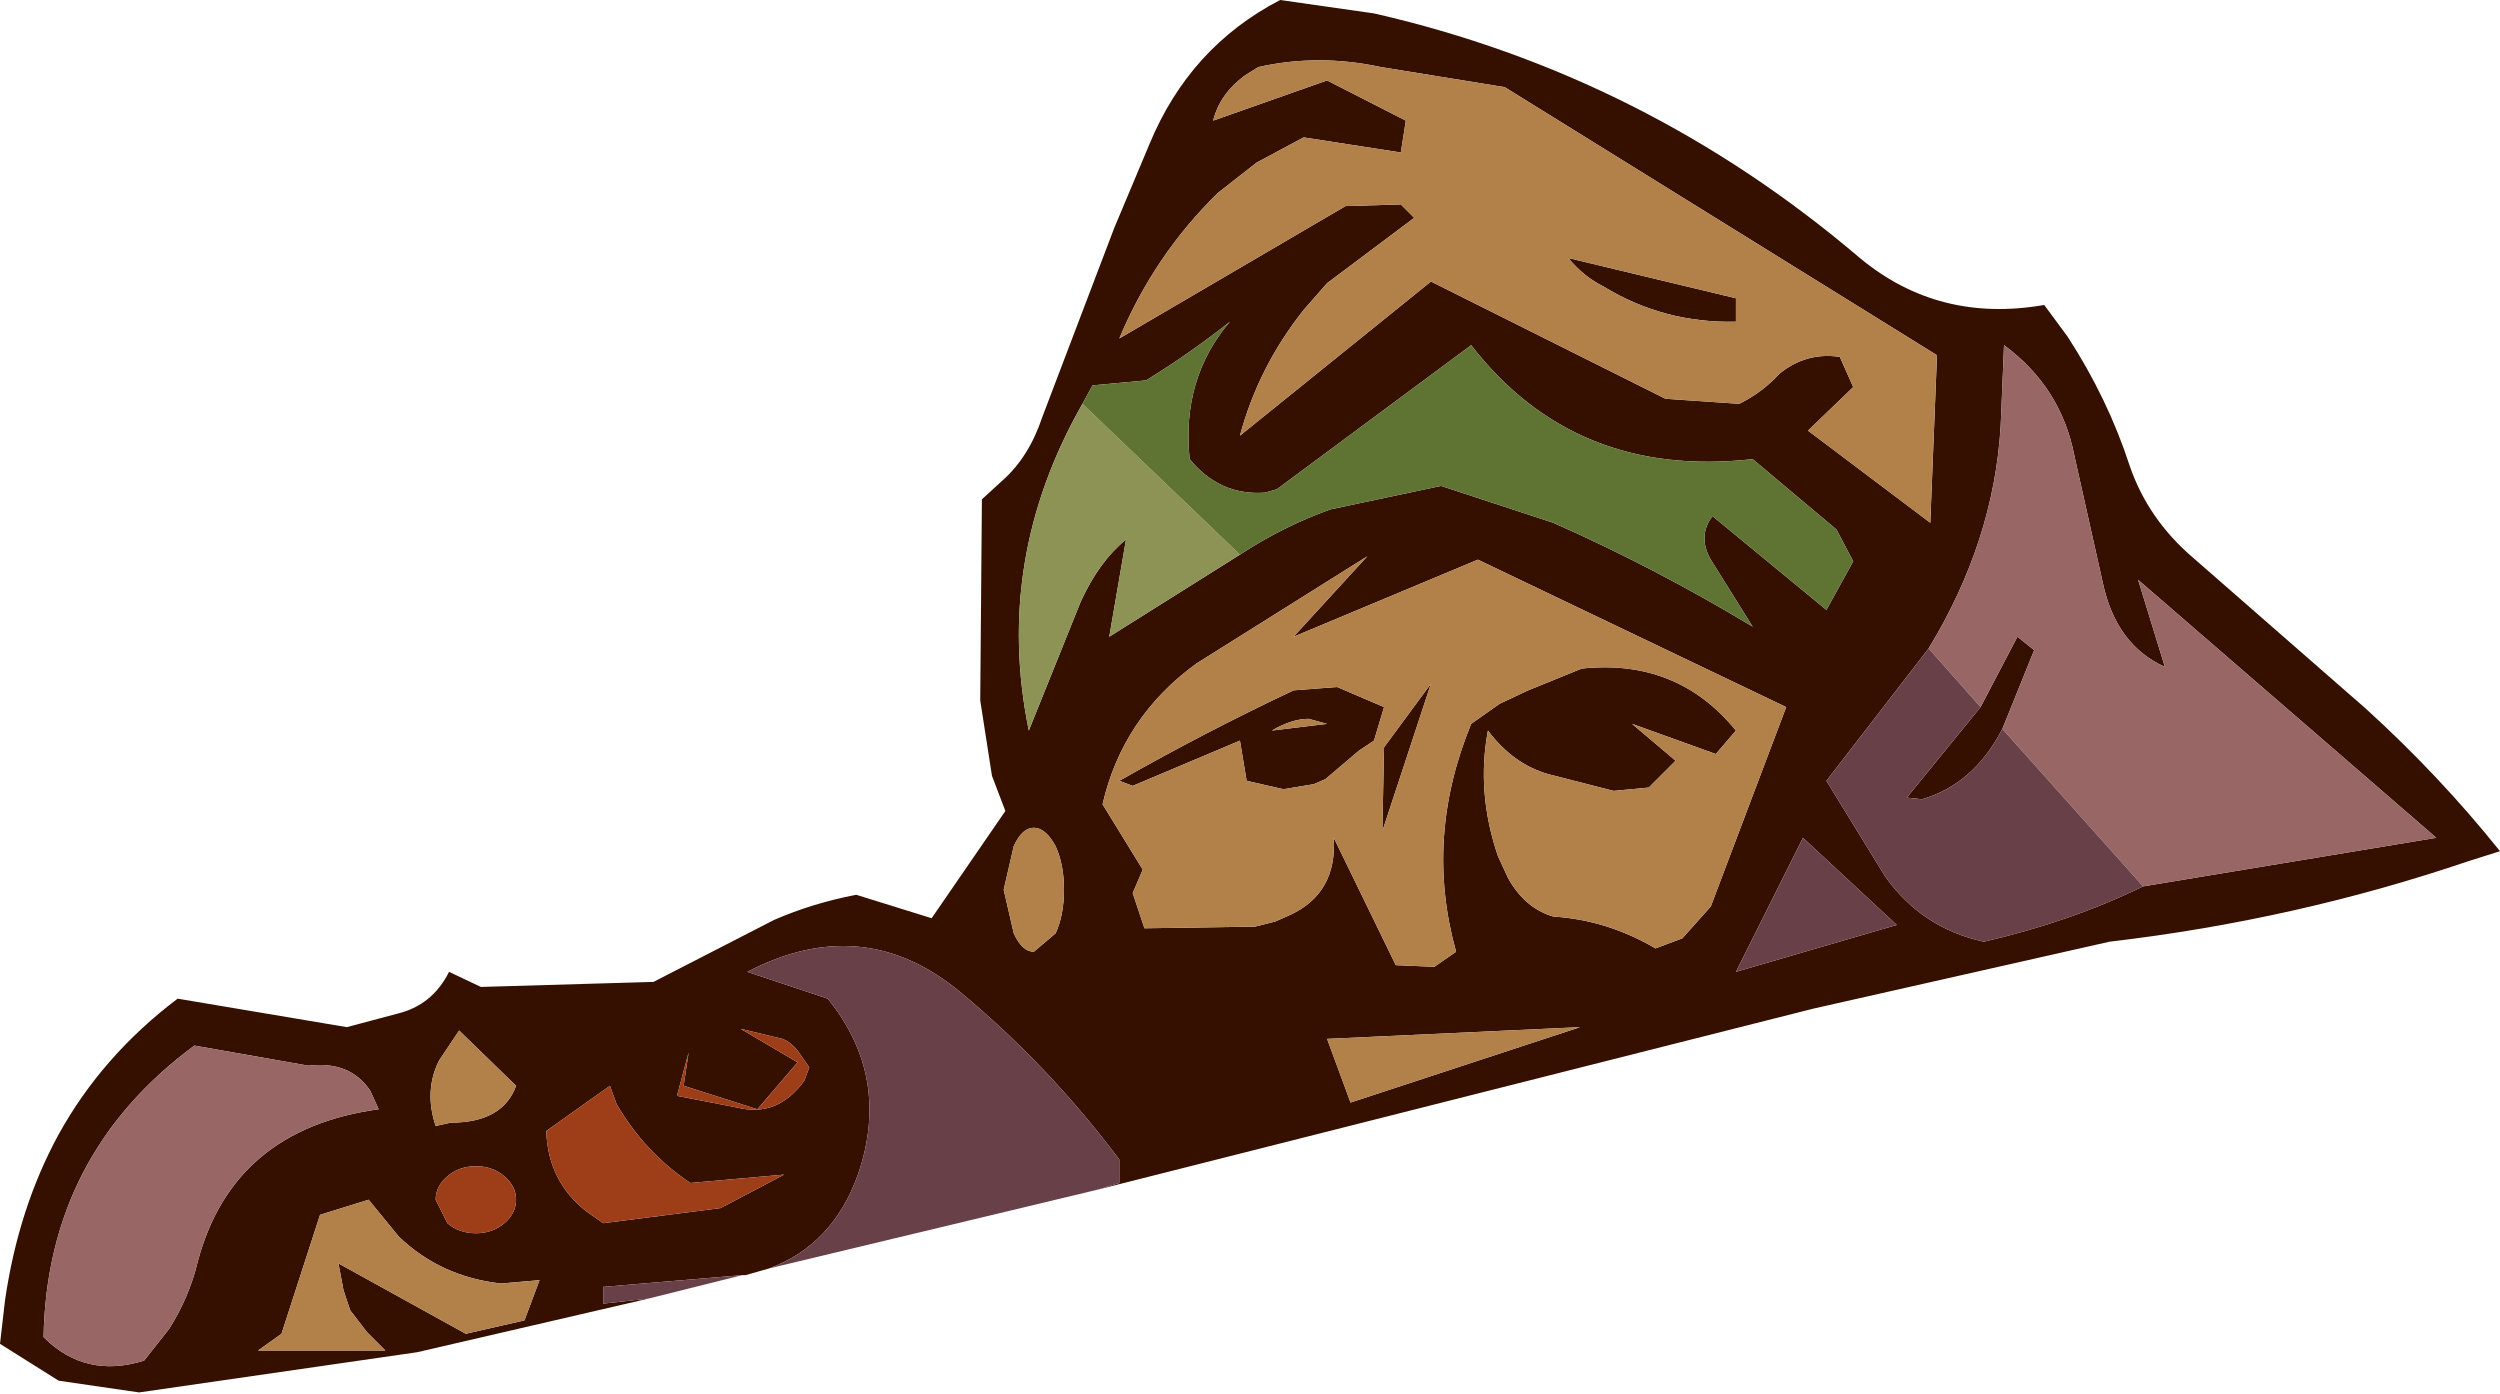
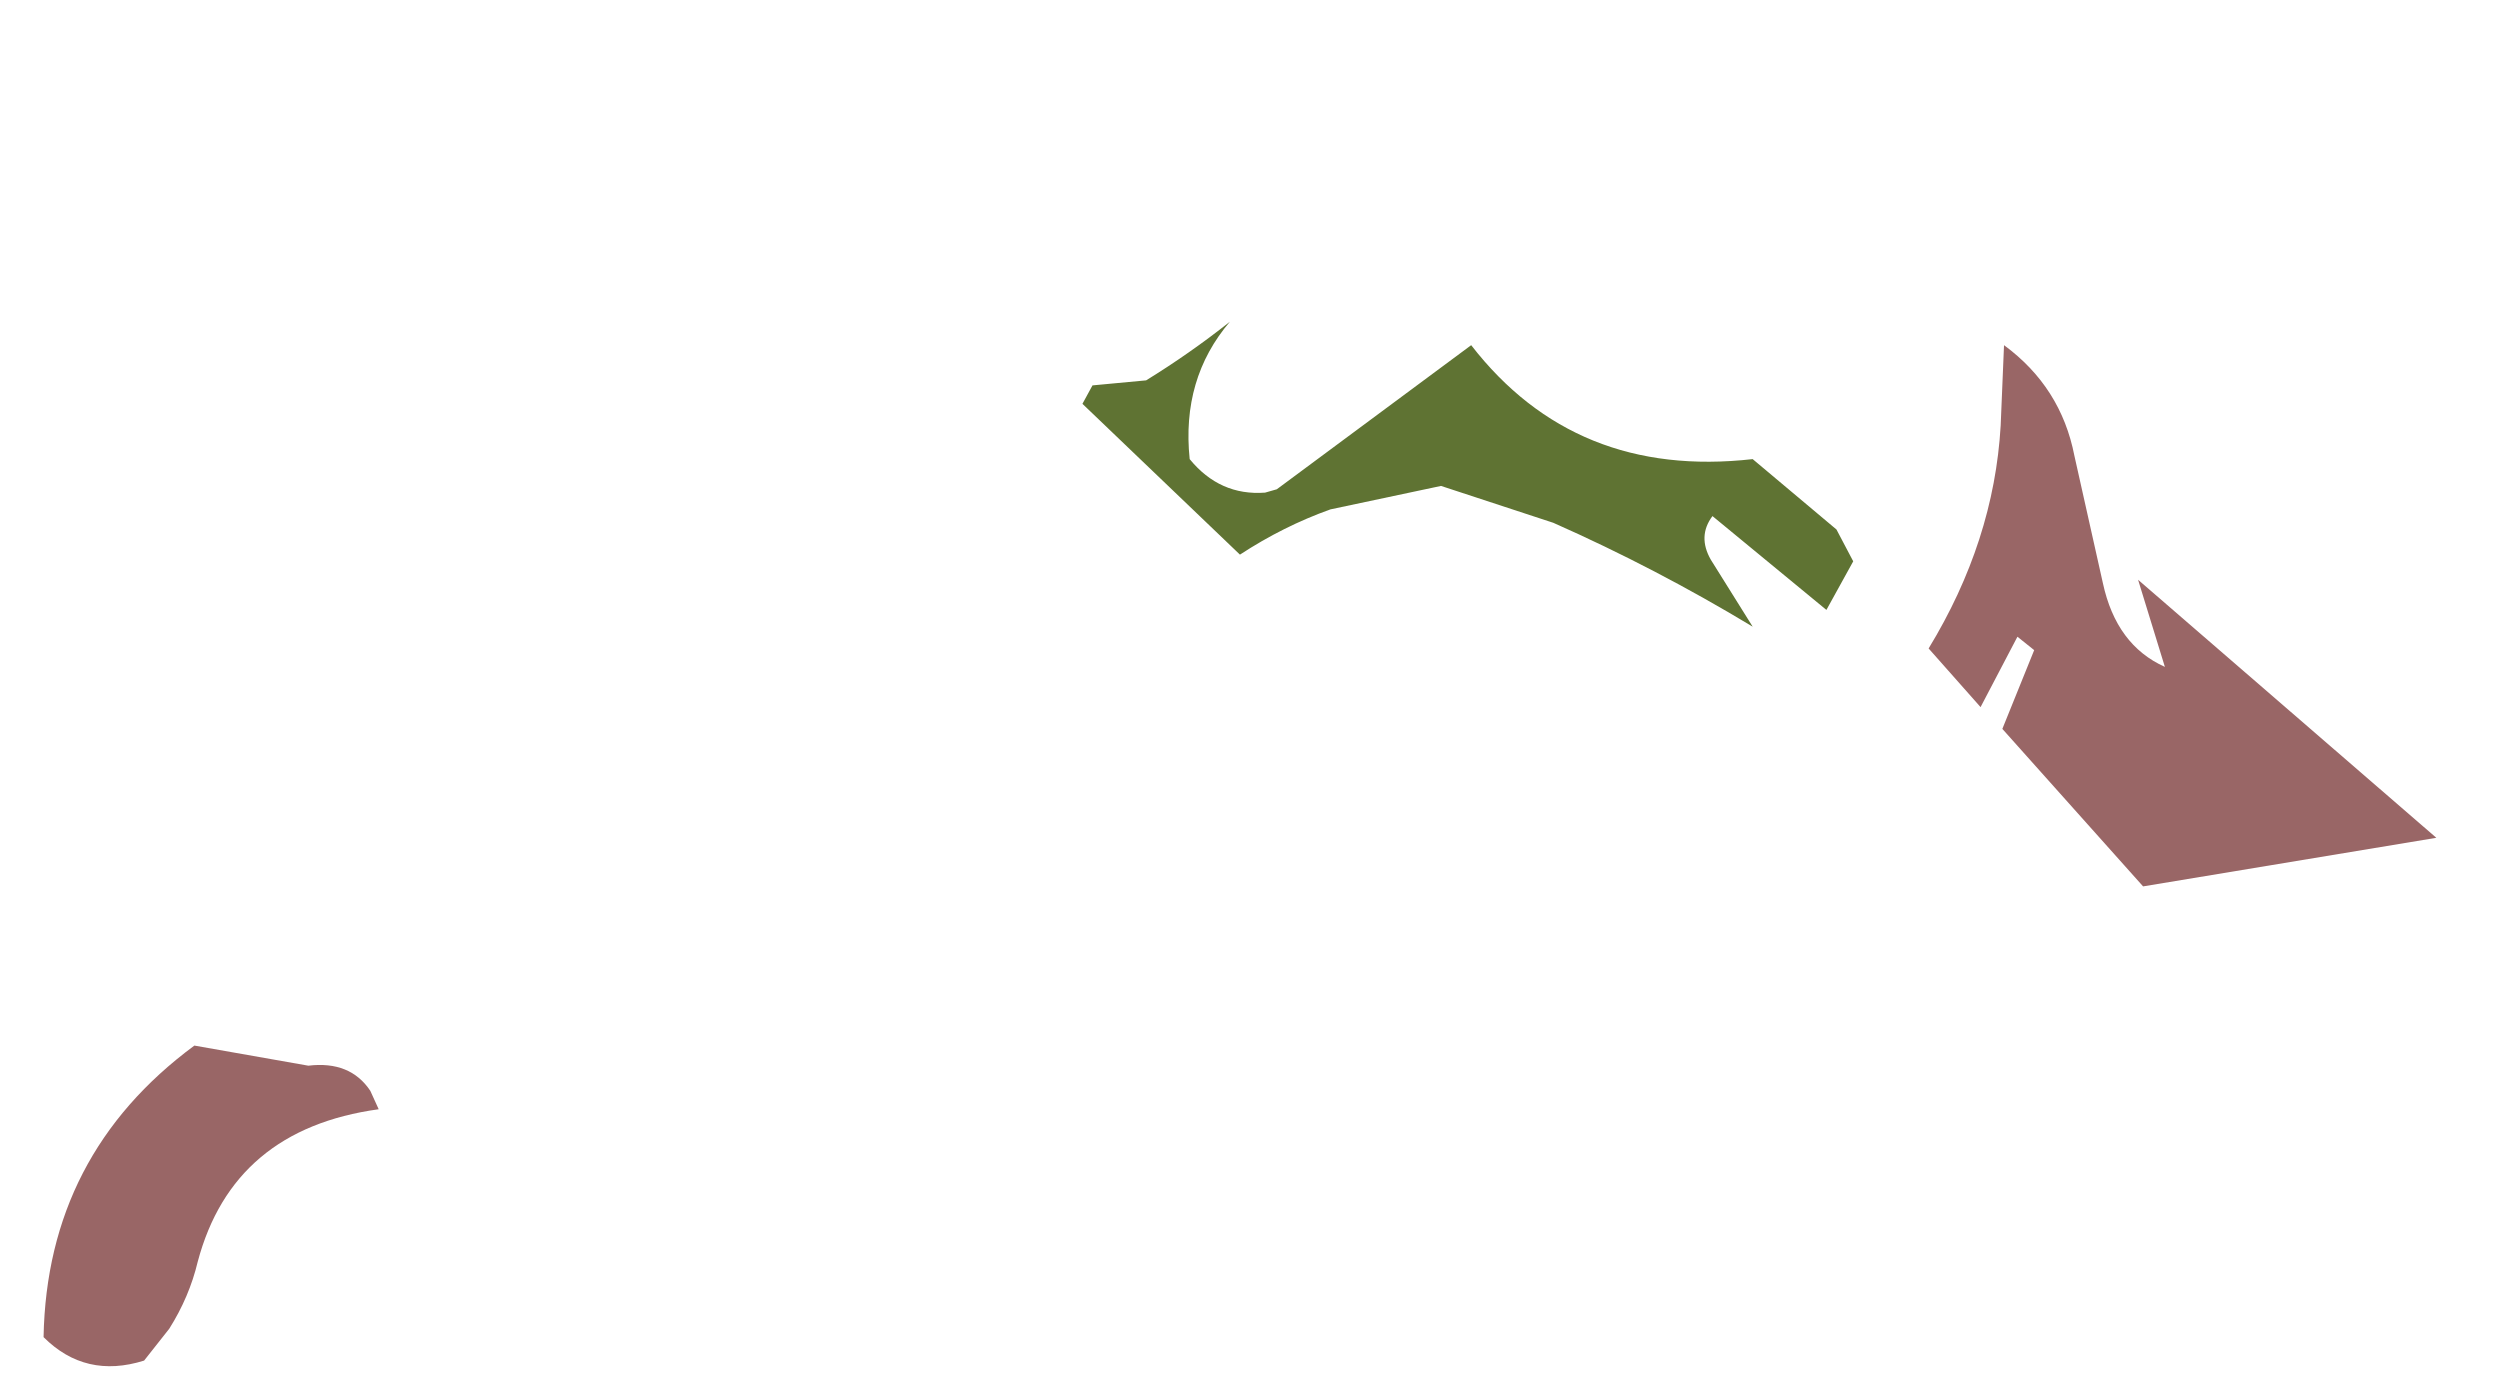
<svg xmlns="http://www.w3.org/2000/svg" height="41.6px" width="74.6px">
  <g transform="matrix(1.0, 0.0, 0.0, 1.0, 37.3, 21.0)">
-     <path d="M-17.95 17.75 L-24.85 19.35 -33.15 20.55 -35.55 20.2 -37.3 19.1 -37.15 17.8 Q-36.75 15.05 -35.55 12.85 -34.25 10.5 -32.0 8.8 L-26.95 9.65 -25.45 9.25 Q-24.4 9.0 -23.9 8.0 L-22.95 8.45 -17.8 8.3 -14.2 6.45 Q-13.05 5.95 -11.75 5.7 L-9.5 6.4 -7.3 3.2 -7.7 2.15 -8.05 -0.1 -8.0 -6.1 -7.4 -6.65 Q-6.6 -7.35 -6.2 -8.55 L-4.05 -14.2 -3.0 -16.7 Q-1.8 -19.6 0.9 -21.0 L3.7 -20.6 Q11.8 -18.75 18.2 -13.3 20.55 -11.35 23.7 -11.9 L24.4 -10.95 Q25.6 -9.1 26.25 -7.1 26.8 -5.5 28.15 -4.35 L33.3 0.15 Q35.5 2.15 37.3 4.4 L36.35 4.7 Q31.2 6.45 25.65 7.1 L16.8 9.1 -4.55 14.5 -3.9 14.3 -3.9 13.6 Q-6.0 10.8 -8.65 8.6 -11.55 6.2 -15.0 8.0 L-12.6 8.8 Q-10.7 11.15 -11.7 14.05 -12.45 16.15 -14.35 16.85 L-15.05 17.05 -15.15 17.05 -19.3 17.4 -19.3 17.9 -17.95 17.75 M1.3 -2.0 L3.5 -4.4 -1.6 -1.2 Q-3.8 0.4 -4.4 3.0 L-3.2 4.95 -3.5 5.65 -3.15 6.7 0.15 6.65 0.75 6.5 1.2 6.3 Q2.6 5.65 2.5 4.0 L4.35 7.8 5.5 7.85 6.15 7.4 Q5.2 4.0 6.6 0.6 L7.45 0.0 8.3 -0.4 9.9 -1.05 Q12.75 -1.35 14.5 0.8 L13.9 1.5 11.4 0.6 12.7 1.7 11.9 2.5 10.85 2.6 8.9 2.1 Q7.85 1.8 7.1 0.8 6.75 2.65 7.4 4.55 L7.7 5.2 Q8.2 6.1 9.05 6.35 10.65 6.45 12.1 7.3 L12.9 7.0 13.75 6.05 16.0 0.1 6.8 -4.3 1.3 -2.0 M3.9 -19.0 Q2.05 -19.4 0.25 -19.0 L-0.15 -18.75 Q-0.9 -18.2 -1.1 -17.4 L2.3 -18.6 4.65 -17.4 4.5 -16.45 1.6 -16.9 0.2 -16.15 -0.95 -15.25 Q-2.85 -13.4 -3.9 -10.9 L2.85 -14.85 4.5 -14.9 4.9 -14.5 2.3 -12.55 1.6 -11.75 Q0.25 -10.05 -0.3 -8.0 L5.4 -12.6 12.4 -9.1 14.6 -8.95 Q15.3 -9.3 15.8 -9.85 16.6 -10.5 17.6 -10.35 L18.0 -9.45 16.65 -8.15 20.3 -5.4 20.5 -10.4 7.6 -18.4 3.9 -19.0 M2.6 -0.5 L4.0 0.1 3.7 1.1 3.25 1.4 2.25 2.25 1.9 2.4 1.0 2.55 -0.1 2.3 -0.3 1.1 -3.5 2.45 -3.9 2.3 Q-1.35 0.85 1.3 -0.4 L2.6 -0.5 M-0.3 -4.45 Q1.0 -5.3 2.4 -5.8 L5.7 -6.5 9.05 -5.4 Q12.1 -4.05 15.0 -2.3 L13.75 -4.3 Q13.35 -5.0 13.8 -5.6 L17.2 -2.8 18.0 -4.25 17.5 -5.2 15.0 -7.3 Q9.7 -6.7 6.6 -10.7 L0.8 -6.4 0.45 -6.3 Q-0.9 -6.2 -1.8 -7.3 -2.05 -9.7 -0.6 -11.4 -1.8 -10.45 -3.1 -9.65 L-4.7 -9.5 -5.0 -8.95 Q-7.65 -4.3 -6.6 0.8 L-5.05 -3.05 Q-4.5 -4.25 -3.7 -4.9 L-4.2 -2.0 -0.3 -4.45 M14.5 -11.4 Q12.35 -11.35 10.55 -12.45 9.95 -12.75 9.5 -13.3 L14.5 -12.1 14.5 -11.4 M26.65 5.45 L35.4 4.0 26.5 -3.7 27.3 -1.1 Q25.85 -1.75 25.45 -3.6 L24.6 -7.4 Q24.2 -9.45 22.5 -10.7 L22.4 -8.3 Q22.2 -4.85 20.25 -1.65 L17.2 2.3 18.95 5.15 Q20.05 6.7 21.9 7.1 24.5 6.5 26.65 5.45 M21.8 0.1 L22.9 -2.0 23.4 -1.6 22.45 0.75 Q21.6 2.4 20.05 2.85 L19.6 2.8 21.8 0.1 M-7.05 4.25 L-7.35 5.55 -7.05 6.85 Q-6.8 7.4 -6.45 7.4 L-5.8 6.85 Q-5.55 6.3 -5.55 5.55 -5.55 4.8 -5.8 4.25 -6.1 3.7 -6.45 3.7 -6.8 3.7 -7.05 4.25 M-16.9 11.4 L-16.75 10.4 -17.1 11.7 -15.3 12.05 Q-14.1 12.35 -13.3 11.25 L-13.15 10.85 -13.5 10.35 Q-13.7 10.1 -13.95 10.0 L-15.2 9.7 -13.5 10.7 -14.7 12.1 -16.9 11.4 M-18.9 11.95 L-19.1 11.4 -21.0 12.75 Q-20.95 14.25 -19.8 15.15 L-19.3 15.5 -15.8 15.05 -13.9 14.05 -16.7 14.3 Q-18.05 13.4 -18.9 11.95 M-26.25 11.55 Q-26.85 10.65 -28.1 10.8 L-31.5 10.2 Q-35.9 13.45 -36.0 18.9 -34.75 20.15 -33.0 19.6 L-32.25 18.65 Q-31.65 17.7 -31.4 16.65 -30.35 12.7 -26.0 12.1 L-26.25 11.55 M-23.6 9.75 L-24.2 10.65 Q-24.65 11.55 -24.3 12.6 L-23.85 12.5 Q-22.3 12.5 -21.9 11.4 L-23.6 9.75 M-21.9 14.8 Q-21.9 14.4 -22.25 14.1 -22.6 13.8 -23.1 13.8 -23.6 13.8 -23.95 14.1 -24.3 14.4 -24.3 14.8 L-23.95 15.5 Q-23.6 15.8 -23.1 15.8 -22.6 15.8 -22.25 15.5 -21.9 15.2 -21.9 14.8 M-21.65 18.4 L-21.2 17.2 -22.35 17.3 Q-24.15 17.1 -25.4 15.9 L-26.3 14.8 -27.75 15.25 -28.9 18.8 -29.6 19.3 -25.8 19.3 -26.35 18.75 -26.85 18.1 -27.05 17.5 -27.2 16.7 -23.4 18.8 -21.65 18.4 M16.5 4.0 L14.5 8.0 19.3 6.6 16.5 4.0 M0.65 0.8 L2.3 0.6 1.75 0.45 Q1.25 0.45 0.65 0.8 M4.0 1.3 L5.4 -0.6 3.95 3.8 4.0 1.3 M2.3 10.0 L3.0 11.9 9.85 9.65 2.3 10.0" fill="#351000" fill-rule="evenodd" stroke="none" />
    <path d="M20.25 -1.65 Q22.2 -4.85 22.4 -8.3 L22.5 -10.7 Q24.2 -9.45 24.6 -7.4 L25.45 -3.6 Q25.85 -1.75 27.3 -1.1 L26.5 -3.7 35.4 4.0 26.65 5.45 22.45 0.75 23.4 -1.6 22.9 -2.0 21.8 0.1 20.25 -1.65 M-26.25 11.55 L-26.0 12.1 Q-30.35 12.7 -31.4 16.65 -31.65 17.7 -32.25 18.65 L-33.0 19.6 Q-34.75 20.15 -36.0 18.9 -35.9 13.45 -31.5 10.2 L-28.1 10.8 Q-26.85 10.65 -26.25 11.55" fill="#996666" fill-rule="evenodd" stroke="none" />
-     <path d="M-0.3 -4.45 L-4.2 -2.0 -3.7 -4.9 Q-4.5 -4.25 -5.05 -3.05 L-6.6 0.8 Q-7.65 -4.3 -5.0 -8.95 L-0.3 -4.45" fill="#8d9255" fill-rule="evenodd" stroke="none" />
-     <path d="M3.9 -19.0 L7.6 -18.4 20.5 -10.4 20.3 -5.4 16.65 -8.15 18.0 -9.45 17.6 -10.35 Q16.6 -10.5 15.8 -9.85 15.3 -9.3 14.6 -8.95 L12.4 -9.1 5.4 -12.6 -0.3 -8.0 Q0.25 -10.05 1.6 -11.75 L2.3 -12.55 4.9 -14.5 4.5 -14.9 2.85 -14.85 -3.9 -10.9 Q-2.85 -13.4 -0.95 -15.25 L0.2 -16.15 1.6 -16.9 4.5 -16.45 4.65 -17.4 2.3 -18.6 -1.1 -17.4 Q-0.9 -18.2 -0.15 -18.75 L0.25 -19.0 Q2.05 -19.4 3.9 -19.0 M1.3 -2.0 L6.8 -4.3 16.0 0.1 13.75 6.05 12.9 7.0 12.1 7.3 Q10.65 6.45 9.05 6.35 8.2 6.1 7.7 5.2 L7.4 4.55 Q6.75 2.65 7.1 0.8 7.85 1.8 8.9 2.1 L10.85 2.6 11.9 2.5 12.7 1.7 11.4 0.6 13.9 1.5 14.5 0.8 Q12.75 -1.35 9.9 -1.05 L8.3 -0.4 7.45 0.0 6.6 0.6 Q5.2 4.0 6.15 7.4 L5.5 7.85 4.35 7.8 2.5 4.0 Q2.6 5.65 1.2 6.3 L0.75 6.5 0.15 6.65 -3.15 6.7 -3.5 5.65 -3.2 4.95 -4.4 3.0 Q-3.8 0.4 -1.6 -1.2 L3.5 -4.4 1.3 -2.0 M2.6 -0.5 L1.3 -0.4 Q-1.35 0.85 -3.9 2.3 L-3.5 2.45 -0.3 1.1 -0.1 2.3 1.0 2.55 1.9 2.4 2.25 2.25 3.25 1.4 3.7 1.1 4.0 0.1 2.6 -0.5 M14.5 -11.4 L14.5 -12.1 9.5 -13.3 Q9.95 -12.75 10.55 -12.45 12.35 -11.35 14.5 -11.4 M-7.05 4.25 Q-6.8 3.7 -6.45 3.7 -6.1 3.7 -5.8 4.25 -5.55 4.8 -5.55 5.55 -5.55 6.3 -5.8 6.85 L-6.45 7.4 Q-6.8 7.4 -7.05 6.85 L-7.35 5.55 -7.05 4.25 M-23.6 9.75 L-21.9 11.4 Q-22.3 12.5 -23.85 12.5 L-24.3 12.6 Q-24.65 11.55 -24.2 10.65 L-23.6 9.75 M-21.65 18.4 L-23.4 18.8 -27.2 16.7 -27.05 17.5 -26.85 18.1 -26.35 18.75 -25.8 19.3 -29.6 19.3 -28.9 18.8 -27.75 15.25 -26.3 14.8 -25.4 15.9 Q-24.15 17.1 -22.35 17.3 L-21.2 17.2 -21.65 18.4 M0.65 0.8 Q1.25 0.45 1.75 0.45 L2.3 0.6 0.65 0.8 M4.0 1.3 L3.95 3.8 5.4 -0.6 4.0 1.3 M2.3 10.0 L9.85 9.65 3.0 11.9 2.3 10.0" fill="#b2814a" fill-rule="evenodd" stroke="none" />
-     <path d="M-18.9 11.95 Q-18.05 13.4 -16.7 14.3 L-13.9 14.05 -15.8 15.05 -19.3 15.5 -19.8 15.15 Q-20.95 14.25 -21.0 12.75 L-19.1 11.4 -18.9 11.95 M-16.9 11.4 L-14.7 12.1 -13.5 10.7 -15.2 9.7 -13.95 10.0 Q-13.7 10.1 -13.5 10.35 L-13.15 10.85 -13.3 11.25 Q-14.1 12.35 -15.3 12.05 L-17.1 11.7 -16.75 10.4 -16.9 11.4 M-21.9 14.8 Q-21.9 15.2 -22.25 15.5 -22.6 15.8 -23.1 15.8 -23.6 15.8 -23.95 15.5 L-24.3 14.8 Q-24.3 14.4 -23.95 14.1 -23.6 13.8 -23.1 13.8 -22.6 13.8 -22.25 14.1 -21.9 14.4 -21.9 14.8" fill="#9d3e19" fill-rule="evenodd" stroke="none" />
-     <path d="M-4.55 14.5 L-14.35 16.85 Q-12.45 16.15 -11.7 14.05 -10.7 11.15 -12.6 8.8 L-15.0 8.0 Q-11.55 6.2 -8.65 8.6 -6.0 10.8 -3.9 13.6 L-3.9 14.3 -4.55 14.5 M-15.15 17.05 L-17.95 17.75 -19.3 17.9 -19.3 17.4 -15.15 17.05 M26.65 5.45 Q24.5 6.5 21.9 7.1 20.05 6.7 18.95 5.15 L17.2 2.3 20.25 -1.65 21.8 0.1 19.6 2.8 20.05 2.85 Q21.6 2.4 22.45 0.75 L26.65 5.45 M16.5 4.0 L19.3 6.6 14.5 8.0 16.5 4.0" fill="#684047" fill-rule="evenodd" stroke="none" />
    <path d="M-5.0 -8.95 L-4.7 -9.5 -3.1 -9.65 Q-1.8 -10.45 -0.6 -11.4 -2.05 -9.7 -1.8 -7.3 -0.9 -6.2 0.45 -6.3 L0.8 -6.4 6.6 -10.7 Q9.7 -6.7 15.0 -7.3 L17.5 -5.2 18.0 -4.25 17.2 -2.8 13.8 -5.6 Q13.35 -5.0 13.75 -4.3 L15.0 -2.3 Q12.1 -4.05 9.05 -5.4 L5.7 -6.5 2.4 -5.8 Q1.0 -5.3 -0.3 -4.45 L-5.0 -8.95" fill="#5f7333" fill-rule="evenodd" stroke="none" />
  </g>
</svg>